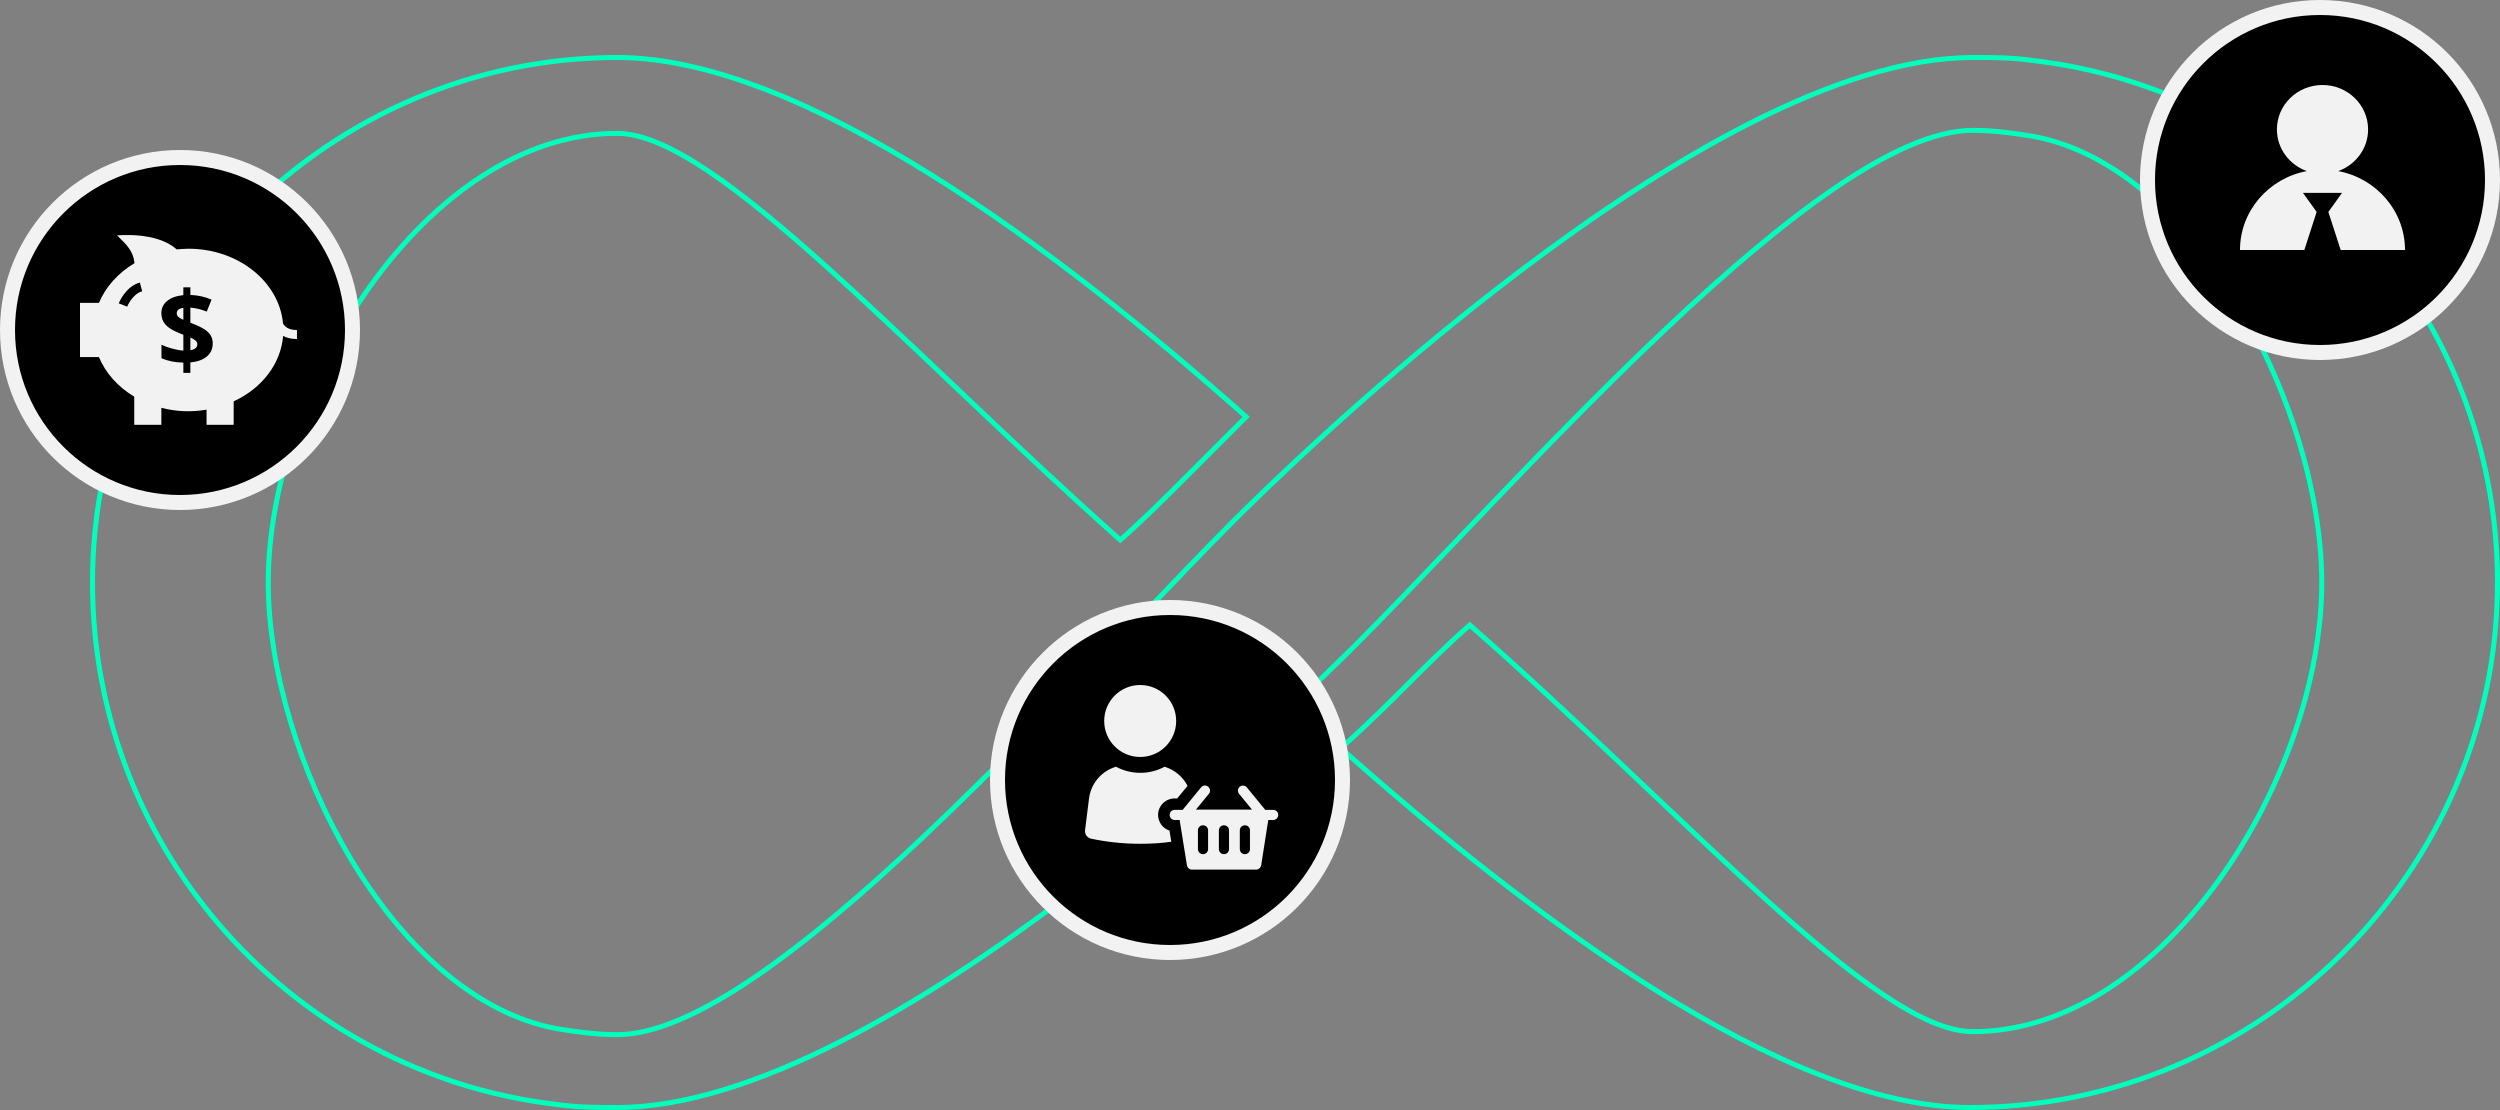
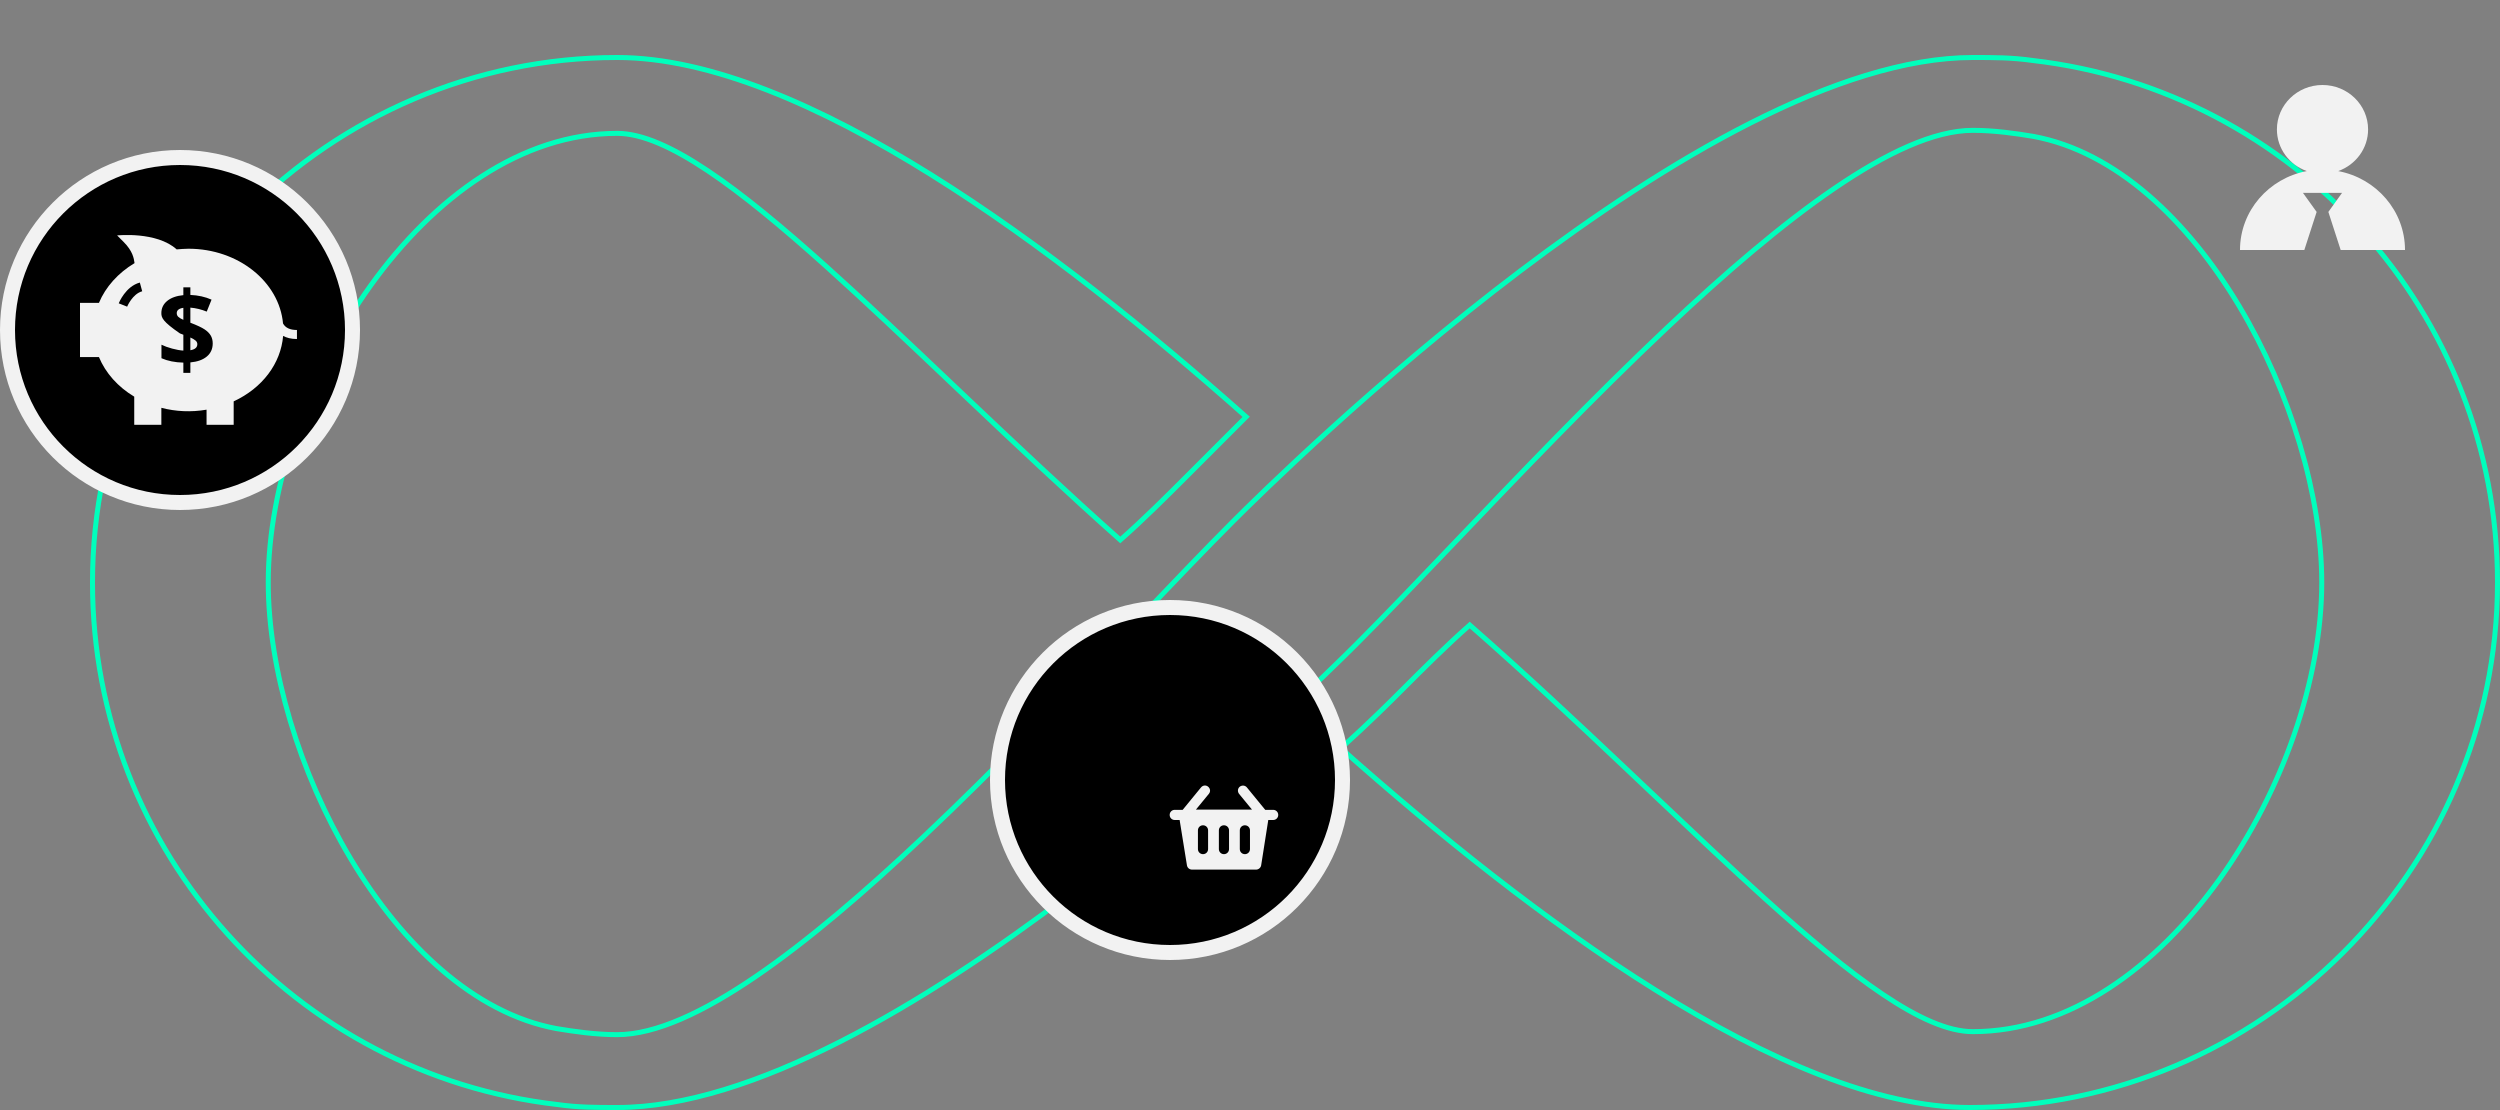
<svg xmlns="http://www.w3.org/2000/svg" width="500" height="222" viewBox="0 0 500 222" fill="none">
  <rect x="0" y="0" width="500" height="222" fill="#808080" stroke="none" />
  <path d="M406.542 12.098L406.542 12.098L406.555 12.1C458.724 18.099 499.5 62.5 499.5 116.5C499.5 174.097 452.128 221.5 393.96 221.5C375.43 221.5 353.389 211.92 331.188 198.064C309.167 184.321 287.062 166.419 268.185 149.654C273.998 144.401 278.084 140.312 280.44 137.954L280.441 137.953C284.565 133.828 289.25 129.14 293.945 125.002C304.666 134.401 315.054 144.132 324.913 153.456C326.602 155.054 328.275 156.639 329.932 158.209C338.044 165.894 345.76 173.205 352.956 179.697C361.621 187.513 369.551 194.158 376.529 198.851C383.486 203.531 389.582 206.329 394.563 206.329C413.77 206.329 431.224 193.497 443.846 175.925C456.475 158.343 464.35 135.911 464.35 116.5C464.35 99.214 458.142 78.453 447.861 61.255C437.587 44.071 423.177 30.335 406.704 27.283L406.695 27.281C403.074 26.677 398.823 26.069 394.563 26.069C386.868 26.069 377.307 30.564 366.858 37.692C356.386 44.836 344.935 54.685 333.442 65.519C318.695 79.421 303.837 94.987 290.873 108.569C283.643 116.142 277.003 123.099 271.299 128.807C266.485 133.623 243.006 156.815 213.963 178.798C199.441 189.791 183.538 200.472 167.891 208.404C152.234 216.34 136.878 221.5 123.438 221.5C119.217 221.5 115.636 221.499 111.458 220.902L111.458 220.902L111.445 220.9C59.276 214.9 18.5 170.5 18.5 116.5C18.5 58.902 65.874 11.5 123.438 11.5C141.968 11.5 164.009 21.08 186.209 34.936C208.238 48.684 230.352 66.594 249.234 83.364L237.559 95.046C233.436 99.172 228.752 103.859 224.057 107.996C213.485 98.597 203.172 88.867 193.342 79.544C192.374 78.626 191.41 77.712 190.452 76.802C181.579 68.382 173.125 60.359 165.269 53.303C156.566 45.486 148.58 38.841 141.555 34.148C134.55 29.468 128.417 26.671 123.438 26.671C104.23 26.671 86.776 39.503 74.154 57.075C61.525 74.657 53.65 97.089 53.65 116.5C53.65 133.786 59.858 154.548 70.139 171.745C80.413 188.93 94.823 202.665 111.296 205.717L111.305 205.719C114.926 206.323 119.177 206.931 123.438 206.931C131.132 206.931 140.693 202.436 151.142 195.308C161.614 188.164 173.065 178.315 184.558 167.481C199.305 153.579 214.163 138.013 227.127 124.431C234.357 116.858 240.997 109.901 246.701 104.193C251.515 99.377 274.994 76.185 304.037 54.202C318.559 43.209 334.462 32.528 350.109 24.596C365.766 16.66 381.122 11.5 394.563 11.5C398.783 11.5 402.364 11.501 406.542 12.098Z" stroke="#00FFBC" />
  <circle cx="36" cy="66" r="34.5" fill="black" stroke="#F2F2F2" stroke-width="3" />
  <path d="M38.073 67.499V70.047C39 69.89 39.464 69.488 39.464 68.84C39.464 68.553 39.348 68.311 39.116 68.113C38.885 67.915 38.537 67.711 38.073 67.499Z" fill="#F2F2F2" />
  <path d="M35.351 62.629C35.351 62.929 35.455 63.176 35.663 63.371C35.871 63.565 36.207 63.765 36.671 63.969V61.565C35.791 61.694 35.351 62.049 35.351 62.629Z" fill="#F2F2F2" />
-   <path d="M56.606 64.696C55.837 56.335 47.639 49.745 37.695 49.745C37.008 49.745 35.941 49.826 35.336 49.88C31.309 46.238 23.422 47.085 23.422 47.085L24.724 48.387C26.541 50.204 26.775 51.649 26.91 52.625C23.647 54.569 21.107 57.392 19.788 60.574H16V71.413H19.788C21.107 74.604 23.584 77.379 26.848 79.331V84.954H32.271V81.564C35.173 82.314 38.201 82.468 41.311 81.935V84.954H46.735V80.272C52.475 77.614 56.163 72.705 56.624 67.182C57.311 67.553 58.197 67.806 59.39 67.806V65.998C57.998 65.998 57.085 65.564 56.606 64.696ZM25.428 61.332L23.747 60.666C23.802 60.529 25.115 57.283 27.967 56.511L28.44 58.255C26.484 58.785 25.438 61.306 25.428 61.332ZM41.367 71.301C40.583 71.959 39.485 72.353 38.073 72.482V74.58H36.671V72.523C35.007 72.489 33.547 72.196 32.292 71.643V68.942C32.885 69.235 33.6 69.495 34.435 69.72C35.271 69.945 36.016 70.078 36.671 70.119V66.947L35.985 66.681C34.635 66.149 33.678 65.571 33.115 64.947C32.553 64.323 32.271 63.55 32.271 62.629C32.271 61.64 32.658 60.827 33.433 60.189C34.207 59.551 35.286 59.164 36.671 59.028V57.462H38.073V58.987C39.635 59.055 41.047 59.369 42.309 59.928L41.347 62.322C40.283 61.886 39.191 61.62 38.073 61.524V64.543C39.403 65.054 40.349 65.498 40.912 65.873C41.475 66.248 41.888 66.66 42.15 67.111C42.413 67.561 42.544 68.086 42.544 68.686C42.544 69.771 42.152 70.642 41.367 71.301Z" fill="#F2F2F2" />
-   <circle cx="464" cy="36" r="34.5" fill="black" stroke="#F2F2F2" stroke-width="3" />
+   <path d="M56.606 64.696C55.837 56.335 47.639 49.745 37.695 49.745C37.008 49.745 35.941 49.826 35.336 49.88C31.309 46.238 23.422 47.085 23.422 47.085L24.724 48.387C26.541 50.204 26.775 51.649 26.91 52.625C23.647 54.569 21.107 57.392 19.788 60.574H16V71.413H19.788C21.107 74.604 23.584 77.379 26.848 79.331V84.954H32.271V81.564C35.173 82.314 38.201 82.468 41.311 81.935V84.954H46.735V80.272C52.475 77.614 56.163 72.705 56.624 67.182C57.311 67.553 58.197 67.806 59.39 67.806V65.998C57.998 65.998 57.085 65.564 56.606 64.696ZM25.428 61.332L23.747 60.666C23.802 60.529 25.115 57.283 27.967 56.511L28.44 58.255C26.484 58.785 25.438 61.306 25.428 61.332ZM41.367 71.301C40.583 71.959 39.485 72.353 38.073 72.482V74.58H36.671V72.523C35.007 72.489 33.547 72.196 32.292 71.643V68.942C32.885 69.235 33.6 69.495 34.435 69.72C35.271 69.945 36.016 70.078 36.671 70.119V66.947L35.985 66.681C32.553 64.323 32.271 63.55 32.271 62.629C32.271 61.64 32.658 60.827 33.433 60.189C34.207 59.551 35.286 59.164 36.671 59.028V57.462H38.073V58.987C39.635 59.055 41.047 59.369 42.309 59.928L41.347 62.322C40.283 61.886 39.191 61.62 38.073 61.524V64.543C39.403 65.054 40.349 65.498 40.912 65.873C41.475 66.248 41.888 66.66 42.15 67.111C42.413 67.561 42.544 68.086 42.544 68.686C42.544 69.771 42.152 70.642 41.367 71.301Z" fill="#F2F2F2" />
  <path d="M463.328 42.385L460.592 38.577H468.408L465.672 42.385L468.134 50H481C481 42.167 475.25 35.646 467.639 34.217C471.126 32.969 473.618 29.715 473.618 25.885C473.618 20.978 469.536 17 464.5 17C459.464 17 455.382 20.978 455.382 25.885C455.382 29.715 457.874 32.969 461.361 34.217C453.75 35.646 448 42.167 448 50H460.866L463.328 42.385Z" fill="#F2F2F2" />
  <circle cx="234" cy="156" r="34.5" fill="black" stroke="#F2F2F2" stroke-width="3" />
-   <path d="M231.615 162.984C231.615 161.154 233.12 159.69 234.909 159.69H235.438L237.511 157.169C236.576 155.339 234.909 153.957 232.917 153.347C231.493 154.119 229.826 154.567 228.078 154.567C226.289 154.567 224.662 154.119 223.198 153.347C220.311 154.201 218.156 156.681 217.79 159.812L217.017 165.993C216.895 166.806 217.424 167.579 218.237 167.741C221.328 168.392 224.621 168.758 228.037 168.758C230.152 168.758 232.266 168.636 234.258 168.351L233.892 166.115C232.591 165.708 231.615 164.448 231.615 162.984Z" fill="#F2F2F2" />
-   <path d="M228.037 151.395C232.012 151.395 235.234 148.172 235.234 144.197C235.234 140.222 232.012 137 228.037 137C224.062 137 220.84 140.222 220.84 144.197C220.84 148.172 224.062 151.395 228.037 151.395Z" fill="#F2F2F2" />
  <path d="M254.63 161.967H253.045L249.385 157.494C249.019 157.047 248.409 157.006 247.962 157.332C247.515 157.698 247.474 158.307 247.799 158.755L250.402 161.926H239.179L241.781 158.755C242.147 158.307 242.066 157.698 241.618 157.332C241.171 156.966 240.561 157.047 240.195 157.494L236.536 161.967H234.95C234.38 161.967 233.933 162.414 233.933 162.984C233.933 163.553 234.38 164 234.95 164H235.926L237.389 173.068C237.471 173.556 237.877 173.922 238.406 173.922H251.215C251.703 173.922 252.15 173.556 252.231 173.068L253.655 164H254.63C255.2 164 255.647 163.553 255.647 162.984C255.647 162.414 255.2 161.967 254.63 161.967ZM241.618 169.815C241.618 170.384 241.171 170.832 240.602 170.832C240.033 170.832 239.585 170.384 239.585 169.815V166.074C239.585 165.505 240.033 165.057 240.602 165.057C241.171 165.057 241.618 165.505 241.618 166.074V169.815ZM245.807 169.815C245.807 170.384 245.359 170.832 244.79 170.832C244.221 170.832 243.774 170.384 243.774 169.815V166.074C243.774 165.505 244.221 165.057 244.79 165.057C245.359 165.057 245.807 165.505 245.807 166.074V169.815ZM249.995 169.815C249.995 170.384 249.548 170.832 248.978 170.832C248.409 170.832 247.962 170.384 247.962 169.815V166.074C247.962 165.505 248.409 165.057 248.978 165.057C249.548 165.057 249.995 165.505 249.995 166.074V169.815Z" fill="#F2F2F2" />
</svg>